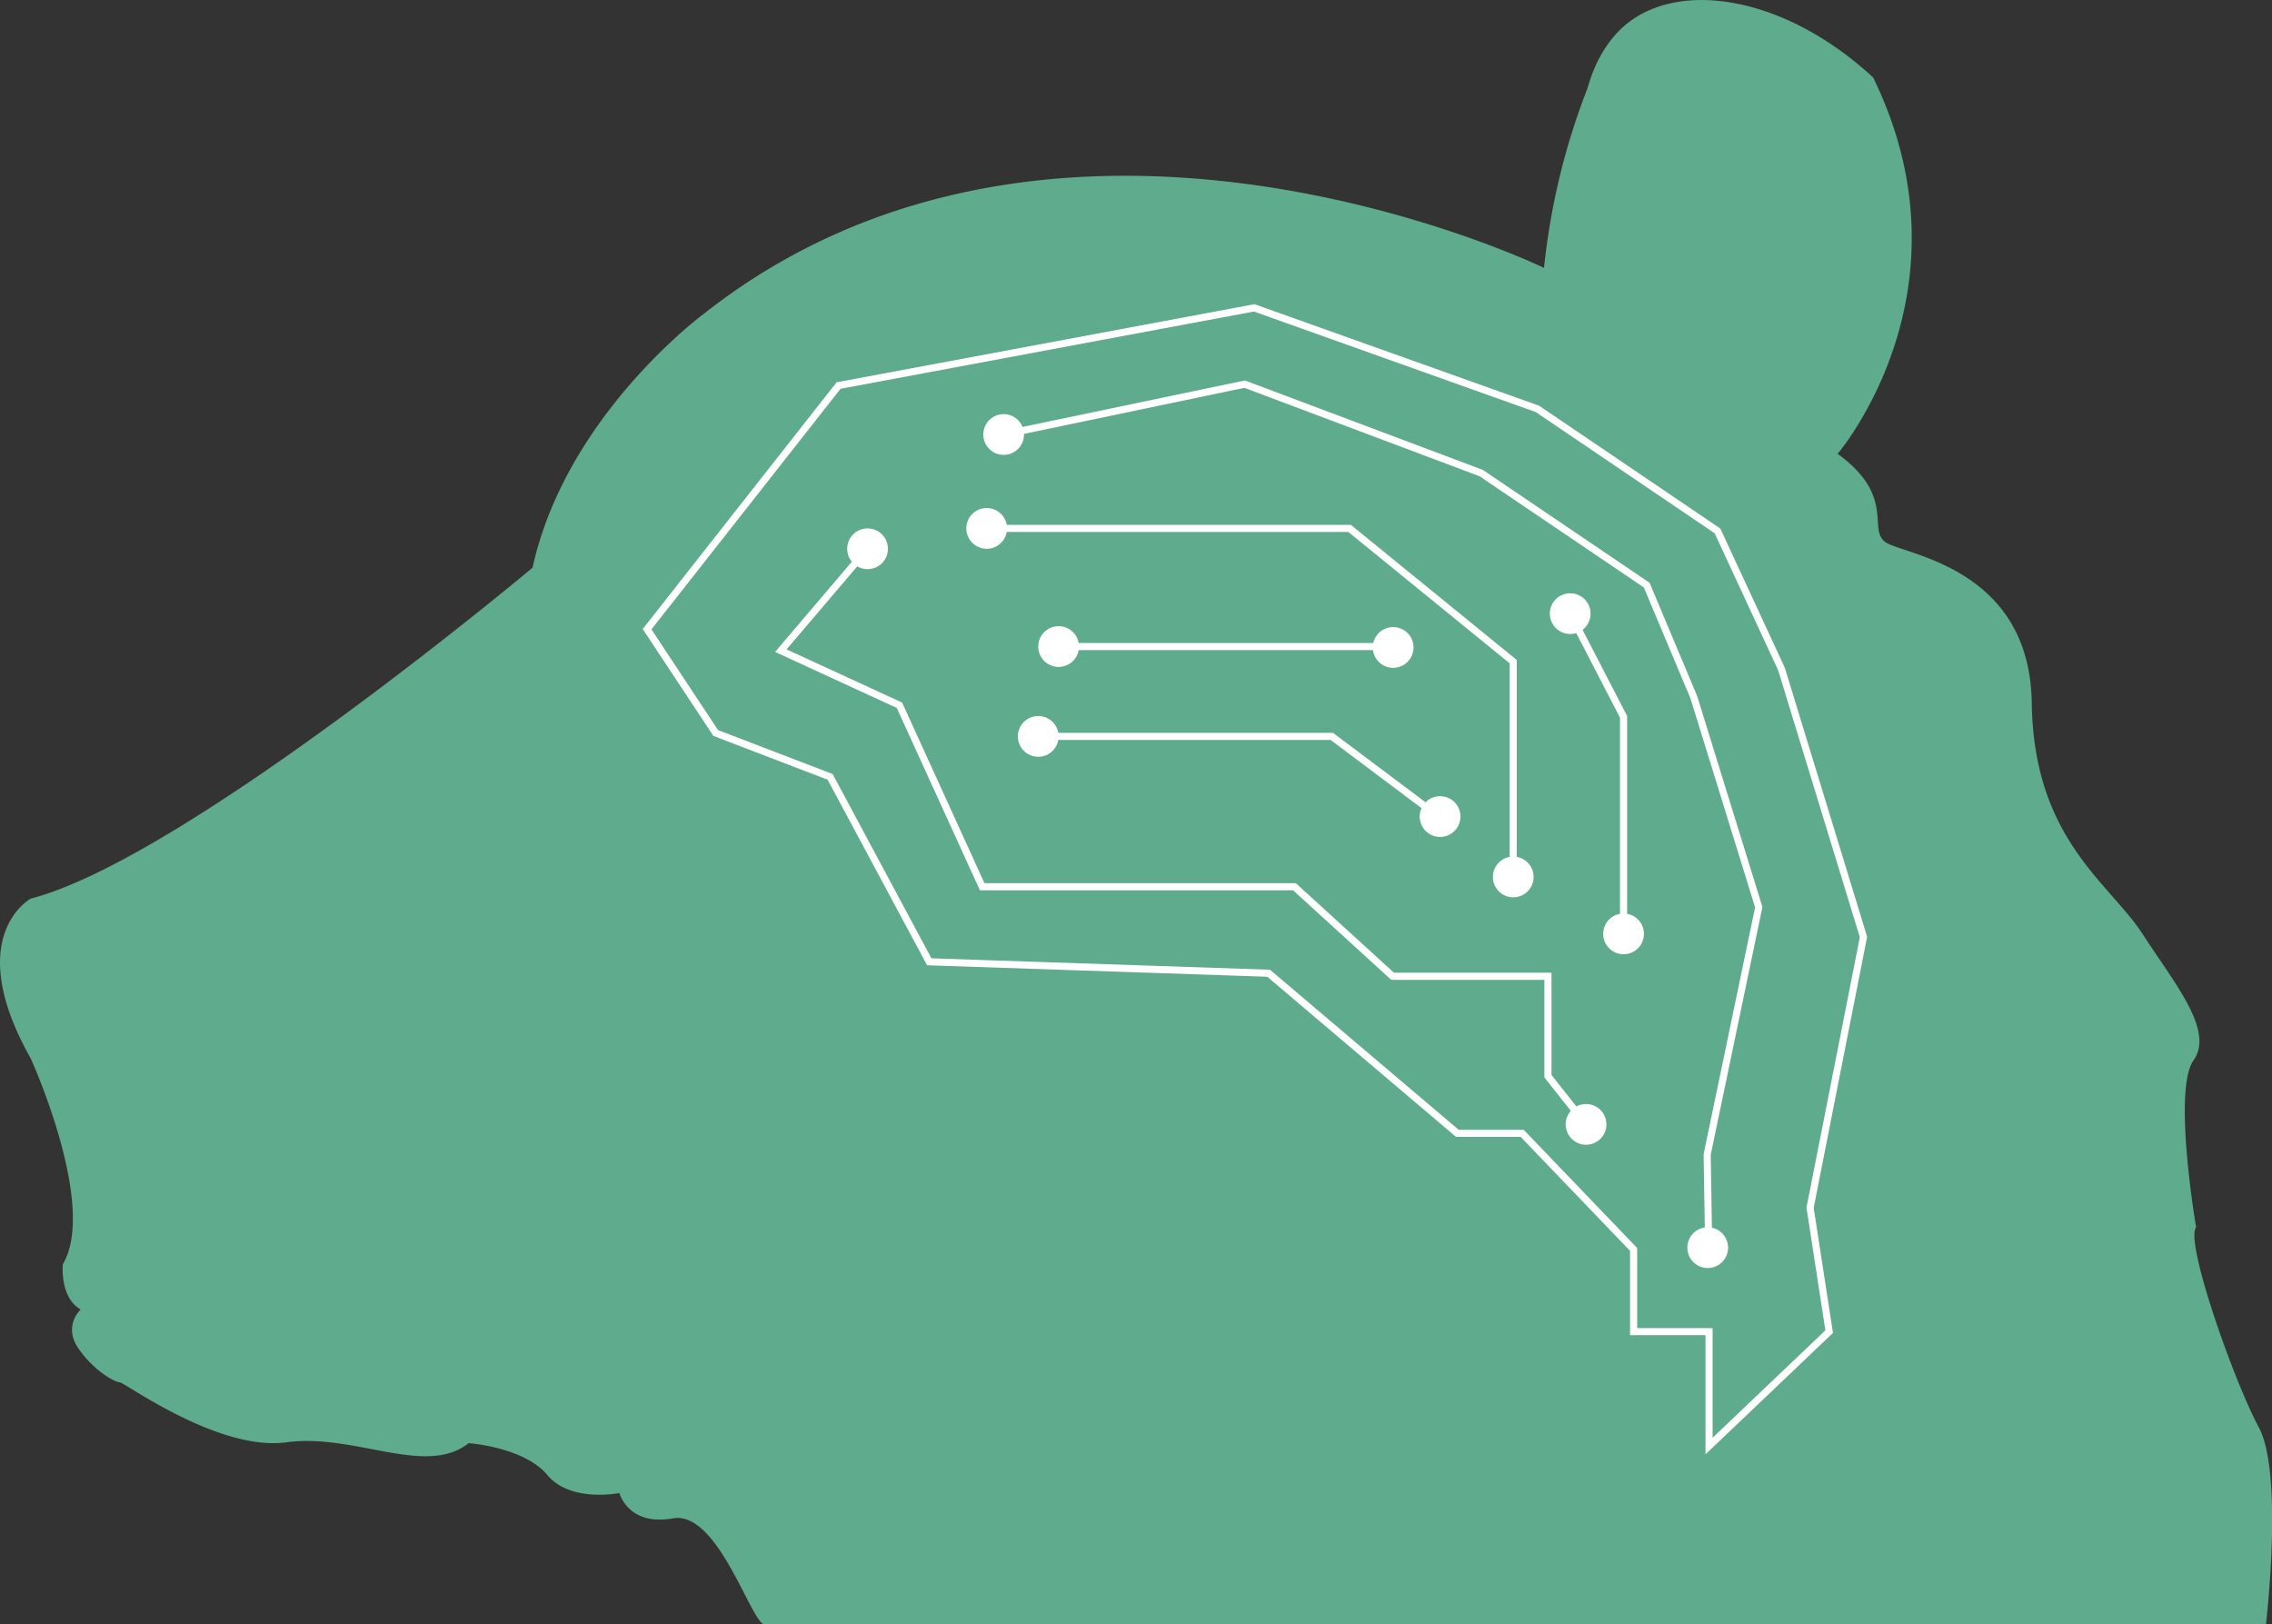
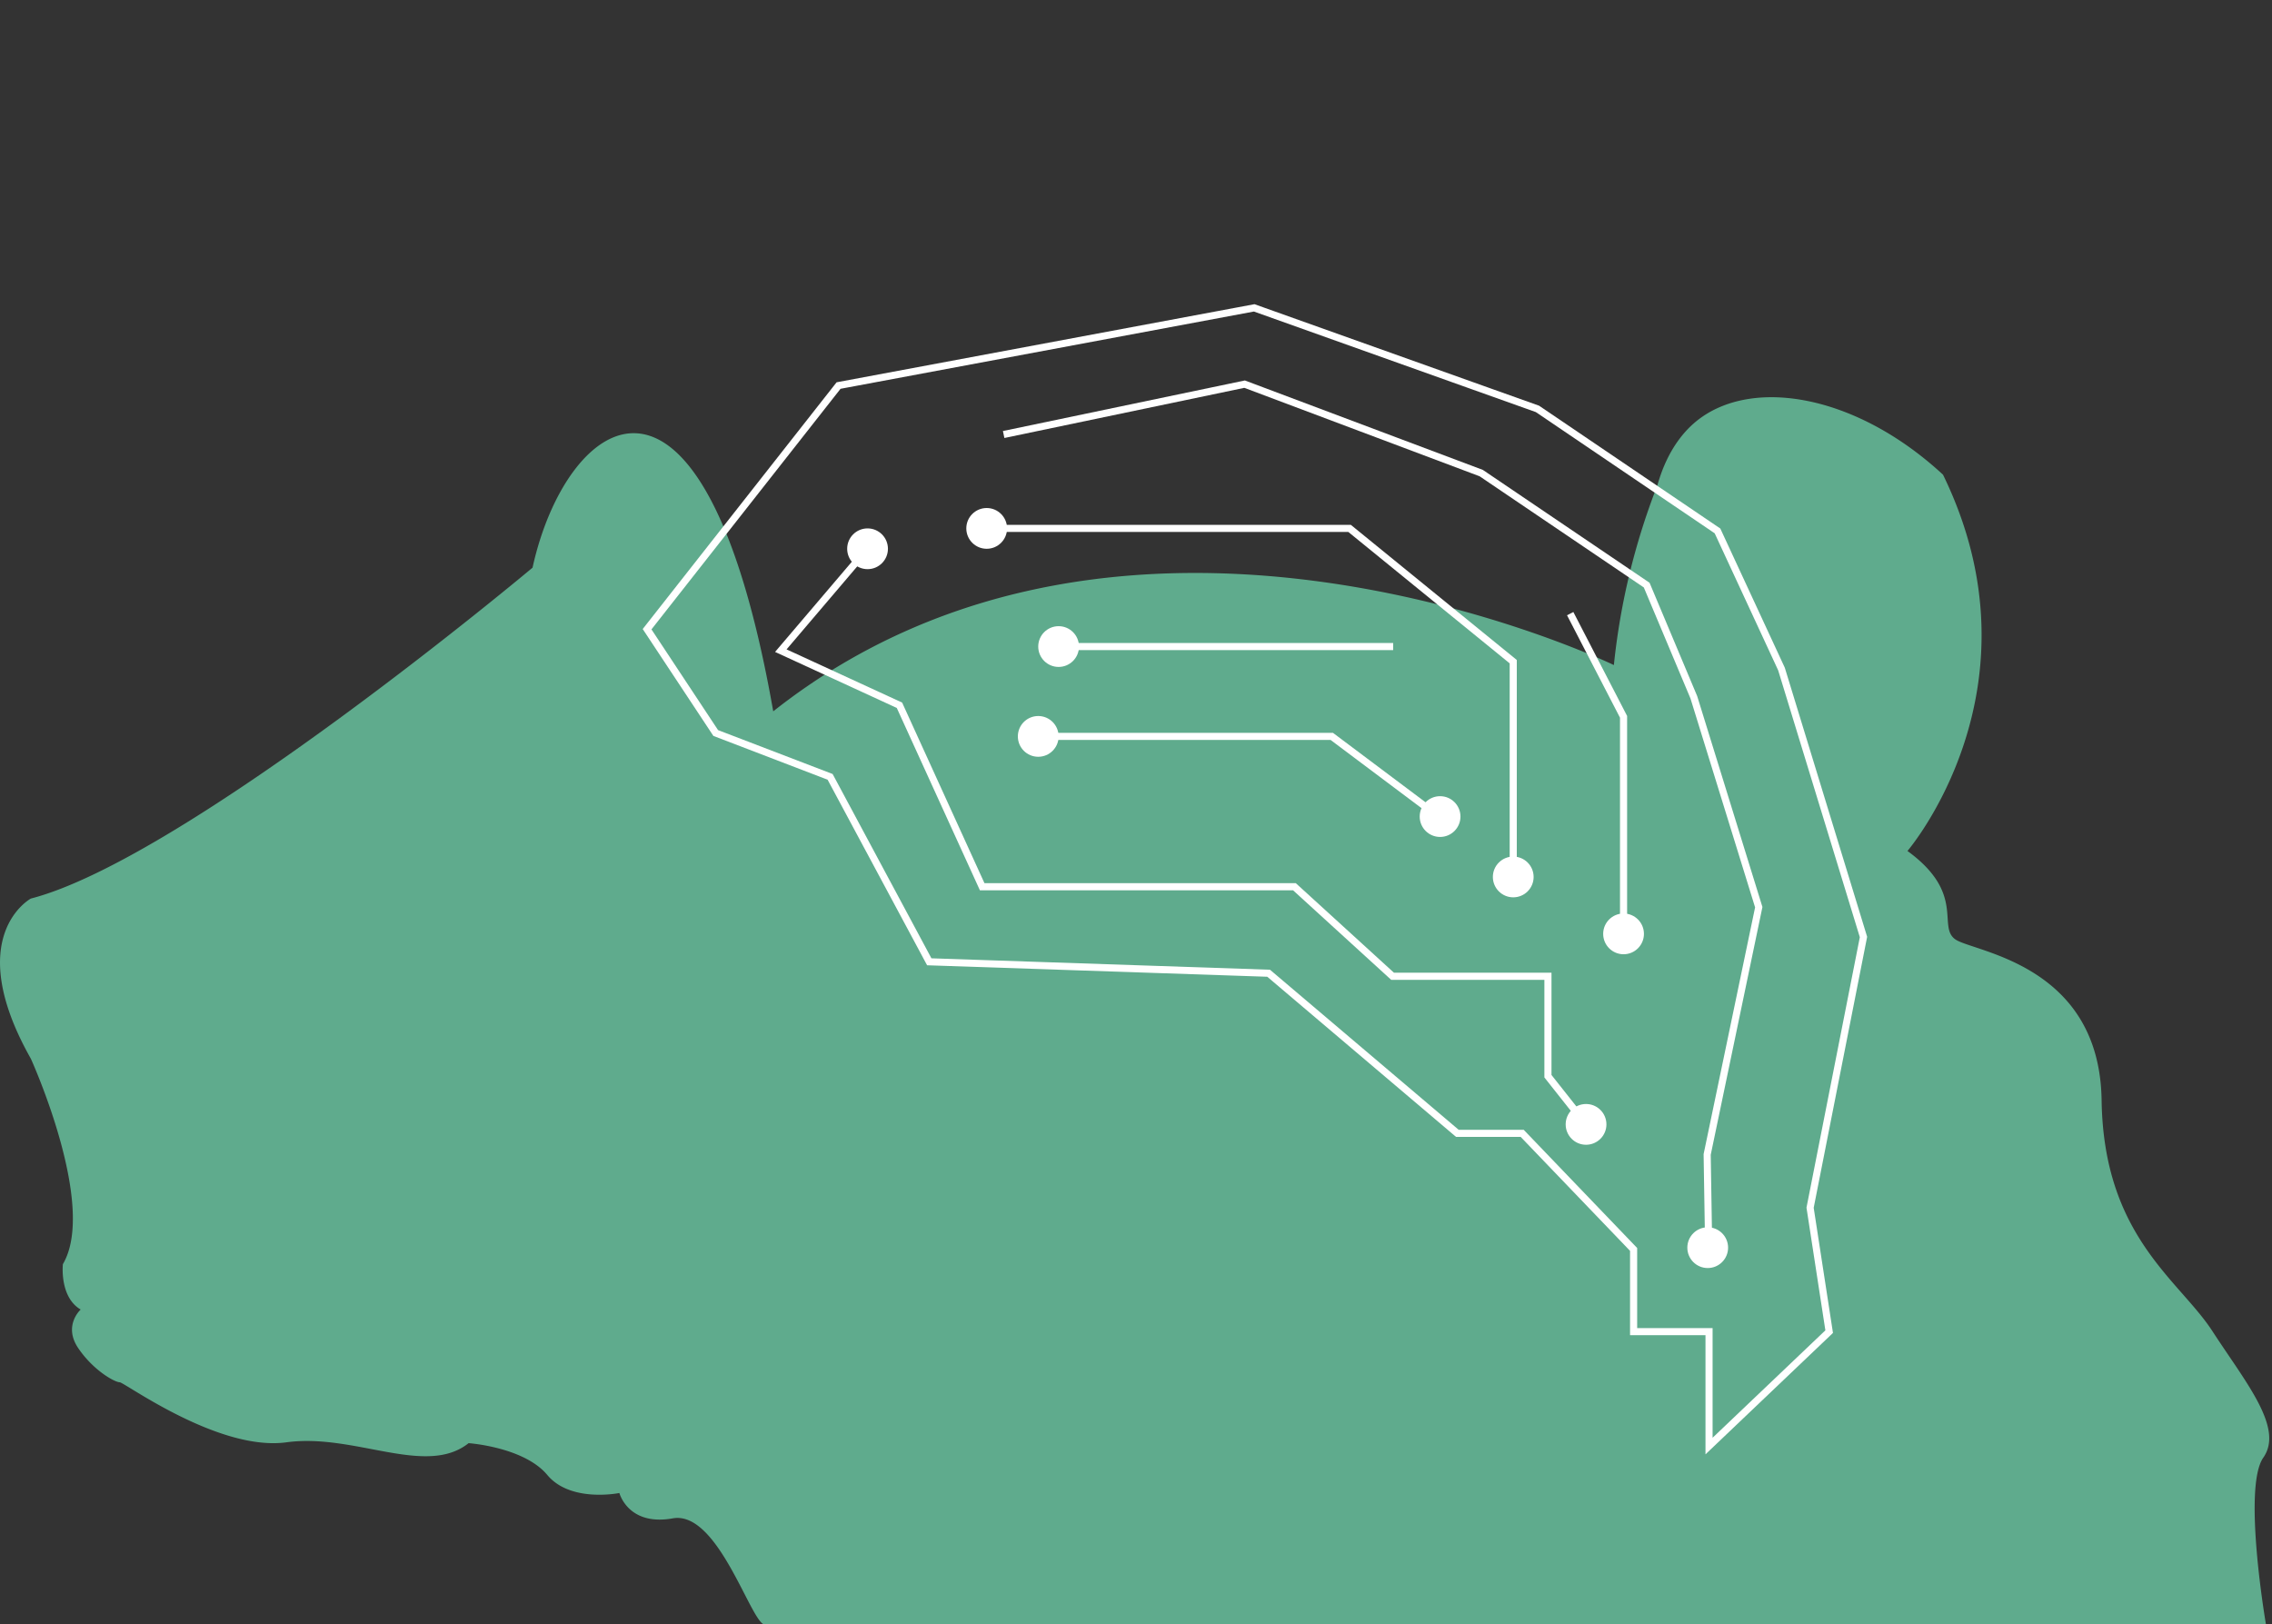
<svg xmlns="http://www.w3.org/2000/svg" id="レイヤー_1" data-name="レイヤー 1" viewBox="0 0 958.71 685.47">
  <rect x="0" y="0" width="958.71" height="685.47" fill="#333333" stroke="none" />
  <defs>
    <style>.cls-1{fill:#5fab8d;}.cls-2{fill:none;stroke:#fff;stroke-width:3px;}.cls-3{fill:#fff;}</style>
  </defs>
-   <path class="cls-1" d="M245.36,365.84S99,488.58,33.66,505.47c0,0-29.28,15.77,0,67.57,0,0,28.15,61.93,13.51,86.71,0,0-1.5,13.89,7.51,19.14,0,0-7.51,6.76-1,16.33s15.49,14.36,17.46,14.36,41.66,29.28,70.38,25.34,58.84,14.71,76.86.36c0,0,23.36,1.61,33.21,13.43s30.41,7.6,30.41,7.6,3.66,14.08,22.52,10.7S337,809.52,343,811.77h633.8s7.51-63.62-3-83.14-31.35-78.45-26.47-84.46c0,0-9.94-57.8-1.12-70.38s-7.42-31.72-21.49-53.4-45.89-40-46.74-97.4-53.77-62.5-61.65-67.85,4.51-19.33-20.27-37.35c0,0,58.93-68.69,15-158.78-36-33.3-78.92-41-102.44-23.84-4.67,3.42-13.32,11.29-18.09,28.33a289.8,289.8,0,0,0-18.36,75.84s-204.39-99.28-354.72,19.52C317.43,258.86,259.44,301.65,245.36,365.84Z" transform="translate(-20.64 -126.3)" />
+   <path class="cls-1" d="M245.36,365.84S99,488.58,33.66,505.47c0,0-29.28,15.77,0,67.57,0,0,28.15,61.93,13.51,86.71,0,0-1.5,13.89,7.51,19.14,0,0-7.51,6.76-1,16.33s15.49,14.36,17.46,14.36,41.66,29.28,70.38,25.34,58.84,14.71,76.86.36c0,0,23.36,1.61,33.21,13.43s30.41,7.6,30.41,7.6,3.66,14.08,22.52,10.7S337,809.52,343,811.77h633.8c0,0-9.94-57.8-1.12-70.38s-7.42-31.72-21.49-53.4-45.89-40-46.74-97.4-53.77-62.5-61.65-67.85,4.51-19.33-20.27-37.35c0,0,58.93-68.69,15-158.78-36-33.3-78.92-41-102.44-23.84-4.67,3.42-13.32,11.29-18.09,28.33a289.8,289.8,0,0,0-18.36,75.84s-204.39-99.28-354.72,19.52C317.43,258.86,259.44,301.65,245.36,365.84Z" transform="translate(-20.64 -126.3)" />
  <polygon class="cls-2" points="353.85 162.69 273.05 265.51 302.01 309.31 350.28 327.81 392.12 405.85 535.32 410.68 614.97 478.25 642.32 478.25 689.33 527.23 689.33 561.92 721.16 561.92 721.16 610.19 771.85 561.92 763.8 509.63 786.33 395.39 751.73 282.31 724.73 224.03 648.75 172.54 529.23 129.91 353.85 162.69" />
  <circle class="cls-3" cx="366.08" cy="231.57" r="8.6" />
-   <circle class="cls-3" cx="423.51" cy="183.35" r="8.6" />
  <circle class="cls-3" cx="438.1" cy="310.74" r="8.6" />
  <circle class="cls-3" cx="416.35" cy="222.97" r="8.6" />
  <circle class="cls-3" cx="446.7" cy="272.83" r="8.6" />
  <circle class="cls-3" cx="607.67" cy="344.57" r="8.6" />
-   <circle class="cls-3" cx="587.87" cy="273.21" r="8.6" />
  <circle class="cls-3" cx="638.54" cy="370.05" r="8.6" />
  <circle class="cls-3" cx="685.09" cy="394.07" r="8.6" />
-   <circle class="cls-3" cx="662.57" cy="258.94" r="8.6" />
  <circle class="cls-3" cx="669.26" cy="474.46" r="8.6" />
  <circle class="cls-3" cx="720.6" cy="526.48" r="8.6" />
  <polyline class="cls-2" points="366.08 231.57 329.48 274.56 379.54 297.6 414.45 374.18 546.21 374.18 587.62 411.96 653.18 411.96 653.18 454.13 669.26 474.46" />
  <path class="cls-3" d="M428.39,373.2" transform="translate(-20.64 -126.3)" />
  <path class="cls-3" d="M735.39,643.49" transform="translate(-20.64 -126.3)" />
  <path class="cls-3" d="M444.15,309.66" transform="translate(-20.64 -126.3)" />
  <polyline class="cls-2" points="423.51 183.35 525.18 162.1 625.03 199.63 694.85 246.9 714.74 294.23 742.14 382.81 720.37 487.16 721 526.15" />
  <path class="cls-3" d="M472.82,349.27" transform="translate(-20.64 -126.3)" />
  <polyline class="cls-2" points="438.1 310.74 561.97 310.74 610.02 346.78" />
  <polyline class="cls-2" points="662.57 258.94 685.09 302.48 685.09 394.07" />
  <polyline class="cls-2" points="420.83 222.97 569.48 222.97 638.54 279.21 638.54 374.55" />
  <line class="cls-2" x1="452.18" y1="272.83" x2="587.87" y2="272.83" />
</svg>